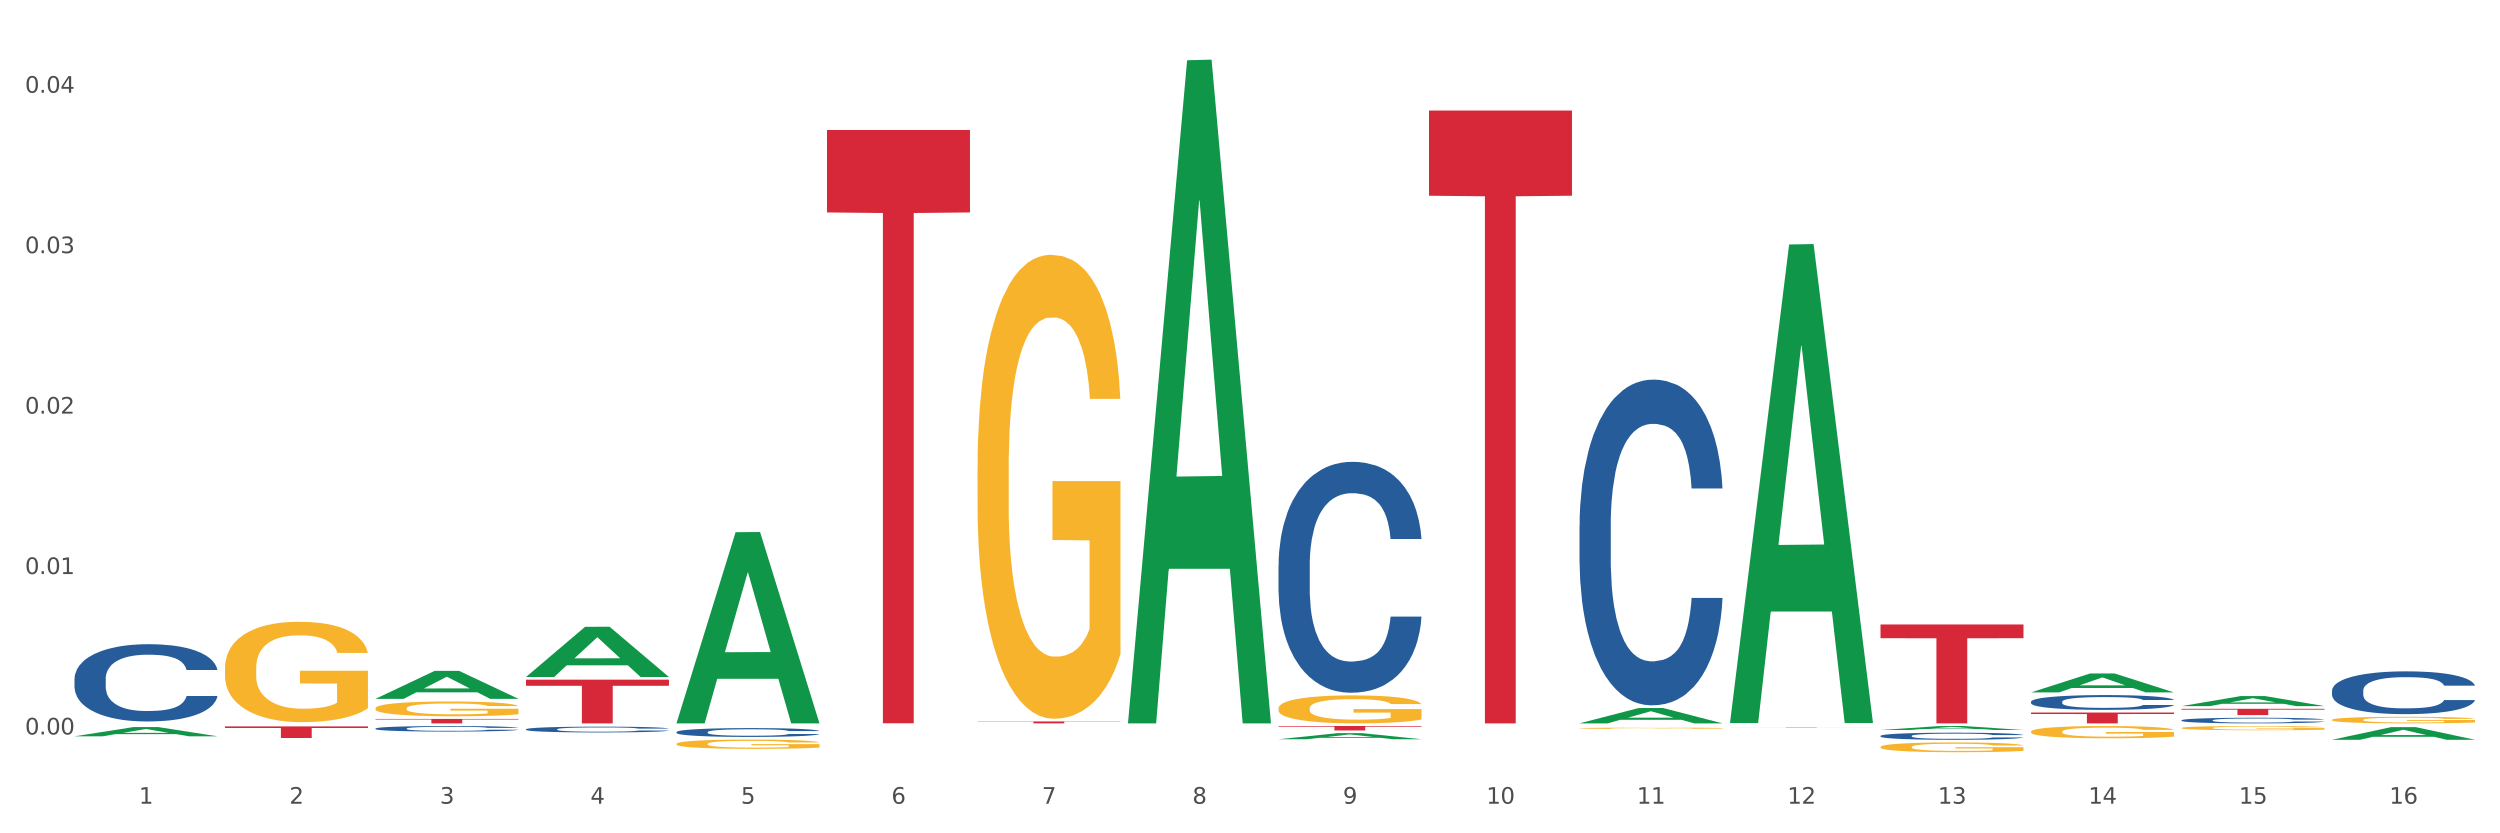
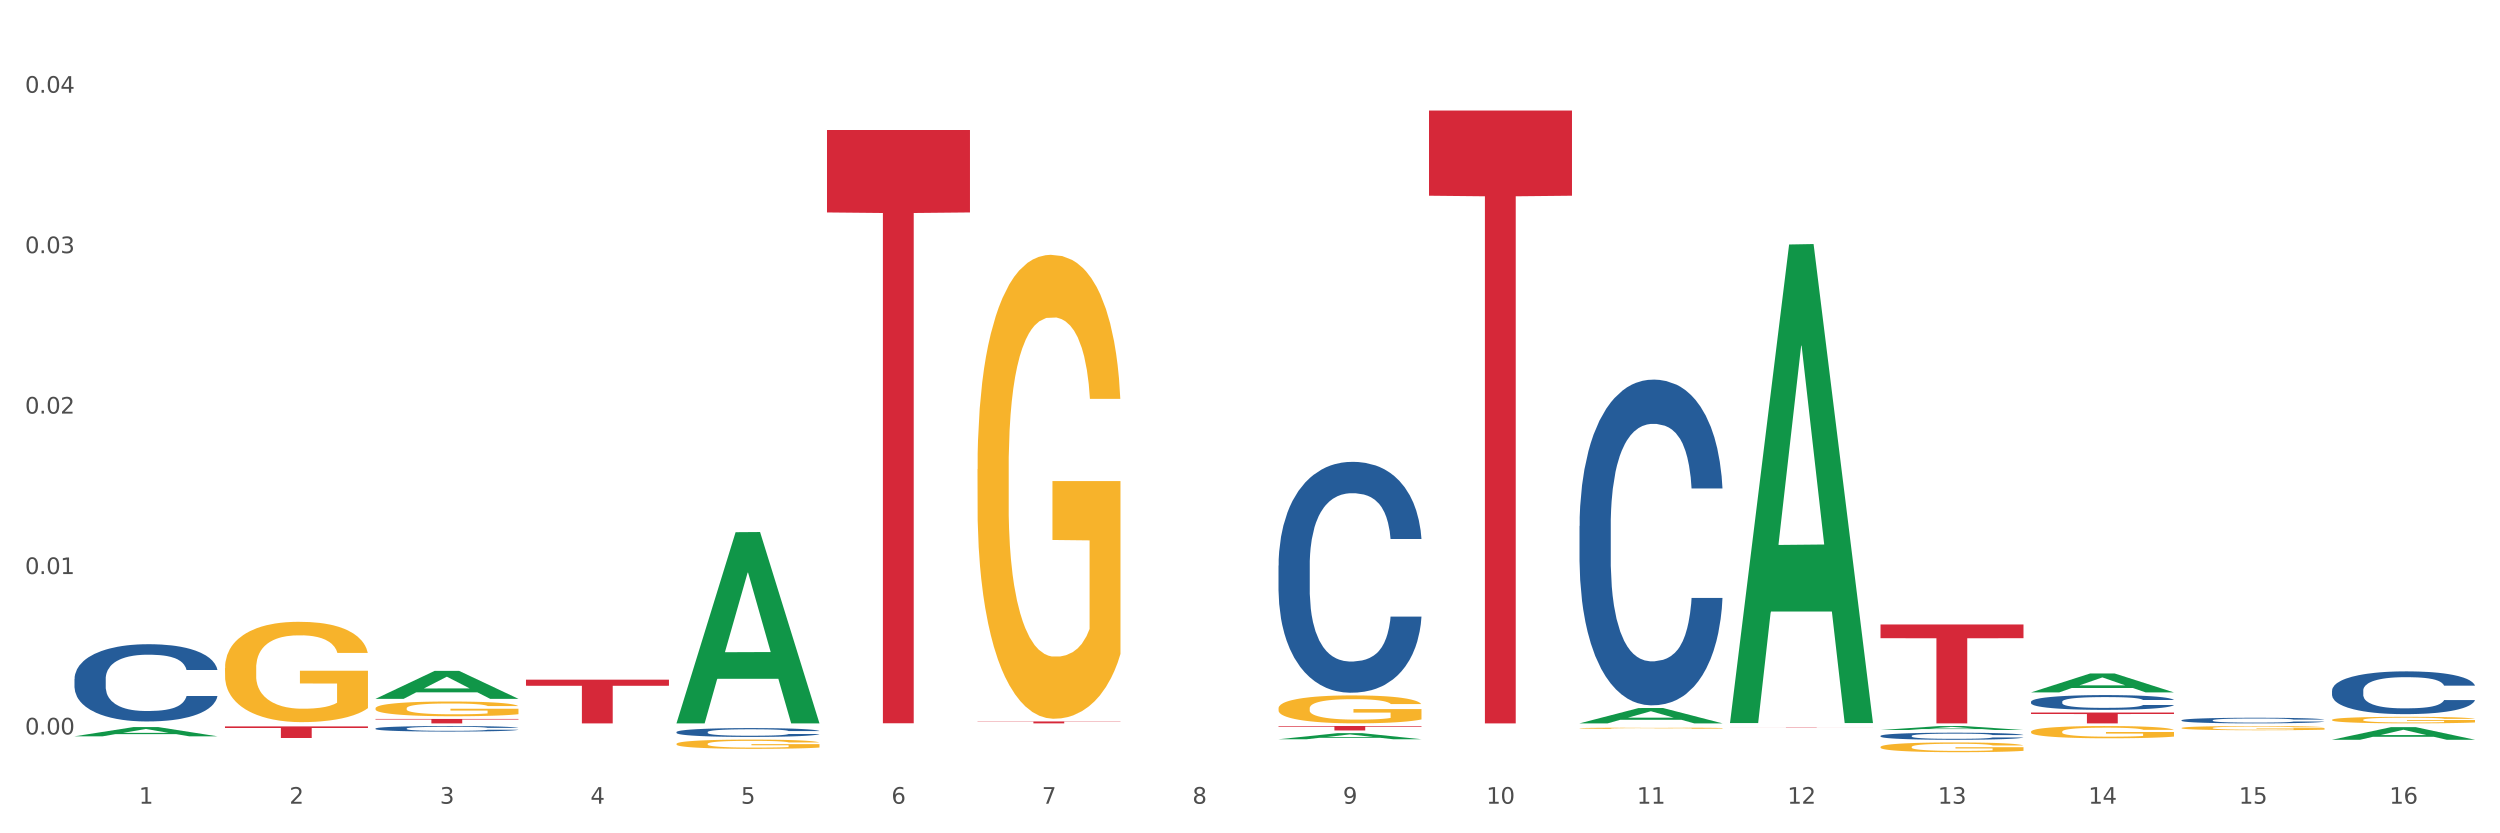
<svg xmlns="http://www.w3.org/2000/svg" xmlns:xlink="http://www.w3.org/1999/xlink" width="1080pt" height="360pt" viewBox="0 0 1080 360" version="1.1">
  <rect x="0" y="0" width="1080" height="360" fill="#333333" stroke="none" />
  <defs>
    <style type="text/css">*{stroke-linejoin: round; stroke-linecap: butt}</style>
  </defs>
  <g id="figure_1">
    <g id="patch_1">
      <path d="M 0 360  L 1080 360  L 1080 0  L 0 0  z " style="fill: #ffffff; stroke: #ffffff; stroke-linejoin: miter" />
    </g>
    <g id="axes_1">
      <g id="matplotlib.axis_1">
        <g id="xtick_1">
          <g id="text_1">
            <g style="fill: #4d4d4d" transform="translate(60.004 347.204) scale(0.096 -0.096)">
              <defs>
                <path id="DejaVuSans-31" d="M 794 531  L 1825 531  L 1825 4091  L 703 3866  L 703 4441  L 1819 4666  L 2450 4666  L 2450 531  L 3481 531  L 3481 0  L 794 0  L 794 531  z " transform="scale(0.016)" />
              </defs>
              <use xlink:href="#DejaVuSans-31" />
            </g>
          </g>
        </g>
        <g id="xtick_2">
          <g id="text_2">
            <g style="fill: #4d4d4d" transform="translate(125.021 347.204) scale(0.096 -0.096)">
              <defs>
                <path id="DejaVuSans-32" d="M 1228 531  L 3431 531  L 3431 0  L 469 0  L 469 531  Q 828 903 1448 1529  Q 2069 2156 2228 2338  Q 2531 2678 2651 2914  Q 2772 3150 2772 3378  Q 2772 3750 2511 3984  Q 2250 4219 1831 4219  Q 1534 4219 1204 4116  Q 875 4013 500 3803  L 500 4441  Q 881 4594 1212 4672  Q 1544 4750 1819 4750  Q 2544 4750 2975 4387  Q 3406 4025 3406 3419  Q 3406 3131 3298 2873  Q 3191 2616 2906 2266  Q 2828 2175 2409 1742  Q 1991 1309 1228 531  z " transform="scale(0.016)" />
              </defs>
              <use xlink:href="#DejaVuSans-32" />
            </g>
          </g>
        </g>
        <g id="xtick_3">
          <g id="text_3">
            <g style="fill: #4d4d4d" transform="translate(190.039 347.204) scale(0.096 -0.096)">
              <defs>
                <path id="DejaVuSans-33" d="M 2597 2516  Q 3050 2419 3304 2112  Q 3559 1806 3559 1356  Q 3559 666 3084 287  Q 2609 -91 1734 -91  Q 1441 -91 1130 -33  Q 819 25 488 141  L 488 750  Q 750 597 1062 519  Q 1375 441 1716 441  Q 2309 441 2620 675  Q 2931 909 2931 1356  Q 2931 1769 2642 2001  Q 2353 2234 1838 2234  L 1294 2234  L 1294 2753  L 1863 2753  Q 2328 2753 2575 2939  Q 2822 3125 2822 3475  Q 2822 3834 2567 4026  Q 2313 4219 1838 4219  Q 1578 4219 1281 4162  Q 984 4106 628 3988  L 628 4550  Q 988 4650 1302 4700  Q 1616 4750 1894 4750  Q 2613 4750 3031 4423  Q 3450 4097 3450 3541  Q 3450 3153 3228 2886  Q 3006 2619 2597 2516  z " transform="scale(0.016)" />
              </defs>
              <use xlink:href="#DejaVuSans-33" />
            </g>
          </g>
        </g>
        <g id="xtick_4">
          <g id="text_4">
            <g style="fill: #4d4d4d" transform="translate(255.056 347.204) scale(0.096 -0.096)">
              <defs>
                <path id="DejaVuSans-34" d="M 2419 4116  L 825 1625  L 2419 1625  L 2419 4116  z M 2253 4666  L 3047 4666  L 3047 1625  L 3713 1625  L 3713 1100  L 3047 1100  L 3047 0  L 2419 0  L 2419 1100  L 313 1100  L 313 1709  L 2253 4666  z " transform="scale(0.016)" />
              </defs>
              <use xlink:href="#DejaVuSans-34" />
            </g>
          </g>
        </g>
        <g id="xtick_5">
          <g id="text_5">
            <g style="fill: #4d4d4d" transform="translate(320.073 347.204) scale(0.096 -0.096)">
              <defs>
                <path id="DejaVuSans-35" d="M 691 4666  L 3169 4666  L 3169 4134  L 1269 4134  L 1269 2991  Q 1406 3038 1543 3061  Q 1681 3084 1819 3084  Q 2600 3084 3056 2656  Q 3513 2228 3513 1497  Q 3513 744 3044 326  Q 2575 -91 1722 -91  Q 1428 -91 1123 -41  Q 819 9 494 109  L 494 744  Q 775 591 1075 516  Q 1375 441 1709 441  Q 2250 441 2565 725  Q 2881 1009 2881 1497  Q 2881 1984 2565 2268  Q 2250 2553 1709 2553  Q 1456 2553 1204 2497  Q 953 2441 691 2322  L 691 4666  z " transform="scale(0.016)" />
              </defs>
              <use xlink:href="#DejaVuSans-35" />
            </g>
          </g>
        </g>
        <g id="xtick_6">
          <g id="text_6">
            <g style="fill: #4d4d4d" transform="translate(385.09 347.204) scale(0.096 -0.096)">
              <defs>
                <path id="DejaVuSans-36" d="M 2113 2584  Q 1688 2584 1439 2293  Q 1191 2003 1191 1497  Q 1191 994 1439 701  Q 1688 409 2113 409  Q 2538 409 2786 701  Q 3034 994 3034 1497  Q 3034 2003 2786 2293  Q 2538 2584 2113 2584  z M 3366 4563  L 3366 3988  Q 3128 4100 2886 4159  Q 2644 4219 2406 4219  Q 1781 4219 1451 3797  Q 1122 3375 1075 2522  Q 1259 2794 1537 2939  Q 1816 3084 2150 3084  Q 2853 3084 3261 2657  Q 3669 2231 3669 1497  Q 3669 778 3244 343  Q 2819 -91 2113 -91  Q 1303 -91 875 529  Q 447 1150 447 2328  Q 447 3434 972 4092  Q 1497 4750 2381 4750  Q 2619 4750 2861 4703  Q 3103 4656 3366 4563  z " transform="scale(0.016)" />
              </defs>
              <use xlink:href="#DejaVuSans-36" />
            </g>
          </g>
        </g>
        <g id="xtick_7">
          <g id="text_7">
            <g style="fill: #4d4d4d" transform="translate(450.108 347.204) scale(0.096 -0.096)">
              <defs>
                <path id="DejaVuSans-37" d="M 525 4666  L 3525 4666  L 3525 4397  L 1831 0  L 1172 0  L 2766 4134  L 525 4134  L 525 4666  z " transform="scale(0.016)" />
              </defs>
              <use xlink:href="#DejaVuSans-37" />
            </g>
          </g>
        </g>
        <g id="xtick_8">
          <g id="text_8">
            <g style="fill: #4d4d4d" transform="translate(515.125 347.204) scale(0.096 -0.096)">
              <defs>
                <path id="DejaVuSans-38" d="M 2034 2216  Q 1584 2216 1326 1975  Q 1069 1734 1069 1313  Q 1069 891 1326 650  Q 1584 409 2034 409  Q 2484 409 2743 651  Q 3003 894 3003 1313  Q 3003 1734 2745 1975  Q 2488 2216 2034 2216  z M 1403 2484  Q 997 2584 770 2862  Q 544 3141 544 3541  Q 544 4100 942 4425  Q 1341 4750 2034 4750  Q 2731 4750 3128 4425  Q 3525 4100 3525 3541  Q 3525 3141 3298 2862  Q 3072 2584 2669 2484  Q 3125 2378 3379 2068  Q 3634 1759 3634 1313  Q 3634 634 3220 271  Q 2806 -91 2034 -91  Q 1263 -91 848 271  Q 434 634 434 1313  Q 434 1759 690 2068  Q 947 2378 1403 2484  z M 1172 3481  Q 1172 3119 1398 2916  Q 1625 2713 2034 2713  Q 2441 2713 2670 2916  Q 2900 3119 2900 3481  Q 2900 3844 2670 4047  Q 2441 4250 2034 4250  Q 1625 4250 1398 4047  Q 1172 3844 1172 3481  z " transform="scale(0.016)" />
              </defs>
              <use xlink:href="#DejaVuSans-38" />
            </g>
          </g>
        </g>
        <g id="xtick_9">
          <g id="text_9">
            <g style="fill: #4d4d4d" transform="translate(580.142 347.204) scale(0.096 -0.096)">
              <defs>
                <path id="DejaVuSans-39" d="M 703 97  L 703 672  Q 941 559 1184 500  Q 1428 441 1663 441  Q 2288 441 2617 861  Q 2947 1281 2994 2138  Q 2813 1869 2534 1725  Q 2256 1581 1919 1581  Q 1219 1581 811 2004  Q 403 2428 403 3163  Q 403 3881 828 4315  Q 1253 4750 1959 4750  Q 2769 4750 3195 4129  Q 3622 3509 3622 2328  Q 3622 1225 3098 567  Q 2575 -91 1691 -91  Q 1453 -91 1209 -44  Q 966 3 703 97  z M 1959 2075  Q 2384 2075 2632 2365  Q 2881 2656 2881 3163  Q 2881 3666 2632 3958  Q 2384 4250 1959 4250  Q 1534 4250 1286 3958  Q 1038 3666 1038 3163  Q 1038 2656 1286 2365  Q 1534 2075 1959 2075  z " transform="scale(0.016)" />
              </defs>
              <use xlink:href="#DejaVuSans-39" />
            </g>
          </g>
        </g>
        <g id="xtick_10">
          <g id="text_10">
            <g style="fill: #4d4d4d" transform="translate(642.105 347.204) scale(0.096 -0.096)">
              <defs>
                <path id="DejaVuSans-30" d="M 2034 4250  Q 1547 4250 1301 3770  Q 1056 3291 1056 2328  Q 1056 1369 1301 889  Q 1547 409 2034 409  Q 2525 409 2770 889  Q 3016 1369 3016 2328  Q 3016 3291 2770 3770  Q 2525 4250 2034 4250  z M 2034 4750  Q 2819 4750 3233 4129  Q 3647 3509 3647 2328  Q 3647 1150 3233 529  Q 2819 -91 2034 -91  Q 1250 -91 836 529  Q 422 1150 422 2328  Q 422 3509 836 4129  Q 1250 4750 2034 4750  z " transform="scale(0.016)" />
              </defs>
              <use xlink:href="#DejaVuSans-31" />
              <use xlink:href="#DejaVuSans-30" transform="translate(63.623 0)" />
            </g>
          </g>
        </g>
        <g id="xtick_11">
          <g id="text_11">
            <g style="fill: #4d4d4d" transform="translate(707.123 347.204) scale(0.096 -0.096)">
              <use xlink:href="#DejaVuSans-31" />
              <use xlink:href="#DejaVuSans-31" transform="translate(63.623 0)" />
            </g>
          </g>
        </g>
        <g id="xtick_12">
          <g id="text_12">
            <g style="fill: #4d4d4d" transform="translate(772.14 347.204) scale(0.096 -0.096)">
              <use xlink:href="#DejaVuSans-31" />
              <use xlink:href="#DejaVuSans-32" transform="translate(63.623 0)" />
            </g>
          </g>
        </g>
        <g id="xtick_13">
          <g id="text_13">
            <g style="fill: #4d4d4d" transform="translate(837.157 347.204) scale(0.096 -0.096)">
              <use xlink:href="#DejaVuSans-31" />
              <use xlink:href="#DejaVuSans-33" transform="translate(63.623 0)" />
            </g>
          </g>
        </g>
        <g id="xtick_14">
          <g id="text_14">
            <g style="fill: #4d4d4d" transform="translate(902.174 347.204) scale(0.096 -0.096)">
              <use xlink:href="#DejaVuSans-31" />
              <use xlink:href="#DejaVuSans-34" transform="translate(63.623 0)" />
            </g>
          </g>
        </g>
        <g id="xtick_15">
          <g id="text_15">
            <g style="fill: #4d4d4d" transform="translate(967.192 347.204) scale(0.096 -0.096)">
              <use xlink:href="#DejaVuSans-31" />
              <use xlink:href="#DejaVuSans-35" transform="translate(63.623 0)" />
            </g>
          </g>
        </g>
        <g id="xtick_16">
          <g id="text_16">
            <g style="fill: #4d4d4d" transform="translate(1032.209 347.204) scale(0.096 -0.096)">
              <use xlink:href="#DejaVuSans-31" />
              <use xlink:href="#DejaVuSans-36" transform="translate(63.623 0)" />
            </g>
          </g>
        </g>
        <g id="xtick_17" />
        <g id="xtick_18" />
        <g id="xtick_19" />
        <g id="xtick_20" />
        <g id="xtick_21" />
        <g id="xtick_22" />
        <g id="xtick_23" />
        <g id="xtick_24" />
        <g id="xtick_25" />
        <g id="xtick_26" />
        <g id="xtick_27" />
        <g id="xtick_28" />
        <g id="xtick_29" />
        <g id="xtick_30" />
        <g id="xtick_31" />
      </g>
      <g id="matplotlib.axis_2">
        <g id="ytick_1">
          <g id="text_17">
            <g style="fill: #4d4d4d" transform="translate(10.8 317.293) scale(0.096 -0.096)">
              <defs>
                <path id="DejaVuSans-2e" d="M 684 794  L 1344 794  L 1344 0  L 684 0  L 684 794  z " transform="scale(0.016)" />
              </defs>
              <use xlink:href="#DejaVuSans-30" />
              <use xlink:href="#DejaVuSans-2e" transform="translate(63.623 0)" />
              <use xlink:href="#DejaVuSans-30" transform="translate(95.41 0)" />
              <use xlink:href="#DejaVuSans-30" transform="translate(159.033 0)" />
            </g>
          </g>
        </g>
        <g id="ytick_2">
          <g id="text_18">
            <g style="fill: #4d4d4d" transform="translate(10.8 247.985) scale(0.096 -0.096)">
              <use xlink:href="#DejaVuSans-30" />
              <use xlink:href="#DejaVuSans-2e" transform="translate(63.623 0)" />
              <use xlink:href="#DejaVuSans-30" transform="translate(95.41 0)" />
              <use xlink:href="#DejaVuSans-31" transform="translate(159.033 0)" />
            </g>
          </g>
        </g>
        <g id="ytick_3">
          <g id="text_19">
            <g style="fill: #4d4d4d" transform="translate(10.8 178.677) scale(0.096 -0.096)">
              <use xlink:href="#DejaVuSans-30" />
              <use xlink:href="#DejaVuSans-2e" transform="translate(63.623 0)" />
              <use xlink:href="#DejaVuSans-30" transform="translate(95.41 0)" />
              <use xlink:href="#DejaVuSans-32" transform="translate(159.033 0)" />
            </g>
          </g>
        </g>
        <g id="ytick_4">
          <g id="text_20">
            <g style="fill: #4d4d4d" transform="translate(10.8 109.369) scale(0.096 -0.096)">
              <use xlink:href="#DejaVuSans-30" />
              <use xlink:href="#DejaVuSans-2e" transform="translate(63.623 0)" />
              <use xlink:href="#DejaVuSans-30" transform="translate(95.41 0)" />
              <use xlink:href="#DejaVuSans-33" transform="translate(159.033 0)" />
            </g>
          </g>
        </g>
        <g id="ytick_5">
          <g id="text_21">
            <g style="fill: #4d4d4d" transform="translate(10.8 40.061) scale(0.096 -0.096)">
              <use xlink:href="#DejaVuSans-30" />
              <use xlink:href="#DejaVuSans-2e" transform="translate(63.623 0)" />
              <use xlink:href="#DejaVuSans-30" transform="translate(95.41 0)" />
              <use xlink:href="#DejaVuSans-34" transform="translate(159.033 0)" />
            </g>
          </g>
        </g>
        <g id="ytick_6" />
        <g id="ytick_7" />
        <g id="ytick_8" />
        <g id="ytick_9" />
      </g>
      <g id="PolyCollection_1">
        <path d="M 32.175 318.08  L 32.239 318.077  L 57.709 314.089  L 68.28 314.085  L 93.941 318.088  L 81.715 318.088  L 76.176 317.156  L 49.877 317.156  L 49.686 317.171  L 44.337 318.088  L 32.175 318.088  L 32.175 318.08  L 53.188 316.6  L 72.864 316.596  L 63.122 314.938  L 62.995 314.931  L 62.867 314.942  L 53.125 316.596  L 53.188 316.6  L 32.175 318.08  z " clip-path="url(#p6e6f97662a)" style="fill: #109648" />
        <path d="M 162.209 301.878  L 162.273 301.866  L 187.744 289.825  L 198.314 289.813  L 223.976 301.9  L 211.75 301.9  L 206.21 299.086  L 179.912 299.086  L 179.721 299.131  L 174.372 301.9  L 162.209 301.9  L 162.209 301.878  L 183.223 297.406  L 202.899 297.395  L 193.156 292.39  L 193.029 292.367  L 192.902 292.401  L 183.159 297.395  L 183.223 297.406  L 162.209 301.878  z " clip-path="url(#p6e6f97662a)" style="fill: #109648" />
        <path d="M 292.244 312.339  L 292.308 312.262  L 317.778 229.907  L 328.349 229.829  L 354.01 312.495  L 341.784 312.495  L 336.245 293.245  L 309.946 293.245  L 309.755 293.555  L 304.406 312.495  L 292.244 312.495  L 292.244 312.339  L 313.257 281.757  L 332.933 281.68  L 323.191 247.449  L 323.063 247.294  L 322.936 247.527  L 313.194 281.68  L 313.257 281.757  L 292.244 312.339  z " clip-path="url(#p6e6f97662a)" style="fill: #109648" />
-         <path d="M 227.227 292.435  L 227.29 292.415  L 252.761 270.773  L 263.331 270.753  L 288.993 292.476  L 276.767 292.476  L 271.227 287.418  L 244.929 287.418  L 244.738 287.499  L 239.389 292.476  L 227.227 292.476  L 227.227 292.435  L 248.24 284.399  L 267.916 284.378  L 258.174 275.383  L 258.046 275.342  L 257.919 275.403  L 248.176 284.378  L 248.24 284.399  L 227.227 292.435  z " clip-path="url(#p6e6f97662a)" style="fill: #109648" />
-         <path d="M 487.296 311.956  L 487.359 311.687  L 512.83 26.029  L 523.4 25.759  L 549.062 312.495  L 536.836 312.495  L 531.296 245.724  L 504.998 245.724  L 504.807 246.801  L 499.458 312.495  L 487.296 312.495  L 487.296 311.956  L 508.309 205.878  L 527.985 205.608  L 518.243 86.876  L 518.115 86.337  L 517.988 87.145  L 508.245 205.608  L 508.309 205.878  L 487.296 311.956  z " clip-path="url(#p6e6f97662a)" style="fill: #109648" />
        <path d="M 552.313 319.353  L 552.377 319.35  L 577.847 316.716  L 588.418 316.713  L 614.079 319.358  L 601.853 319.358  L 596.314 318.742  L 570.015 318.742  L 569.824 318.752  L 564.475 319.358  L 552.313 319.358  L 552.313 319.353  L 573.326 318.374  L 593.002 318.372  L 583.26 317.277  L 583.132 317.272  L 583.005 317.279  L 573.263 318.372  L 573.326 318.374  L 552.313 319.353  z " clip-path="url(#p6e6f97662a)" style="fill: #109648" />
        <path d="M 747.365 311.976  L 747.428 311.781  L 772.899 105.618  L 783.469 105.424  L 809.131 312.364  L 796.905 312.364  L 791.365 264.175  L 765.067 264.175  L 764.876 264.953  L 759.527 312.364  L 747.365 312.364  L 747.365 311.976  L 768.378 235.418  L 788.054 235.223  L 778.312 149.532  L 778.184 149.144  L 778.057 149.727  L 768.314 235.223  L 768.378 235.418  L 747.365 311.976  z " clip-path="url(#p6e6f97662a)" style="fill: #109648" />
        <path d="M 682.347 312.482  L 682.411 312.476  L 707.882 305.872  L 718.452 305.865  L 744.114 312.495  L 731.888 312.495  L 726.348 310.951  L 700.05 310.951  L 699.859 310.976  L 694.51 312.495  L 682.347 312.495  L 682.347 312.482  L 703.361 310.03  L 723.037 310.023  L 713.294 307.278  L 713.167 307.266  L 713.04 307.285  L 703.297 310.023  L 703.361 310.03  L 682.347 312.482  z " clip-path="url(#p6e6f97662a)" style="fill: #109648" />
        <path d="M 877.399 307.808  L 939.166 307.808  L 939.166 308.459  L 914.869 308.464  L 914.869 312.495  L 901.549 312.495  L 901.549 308.464  L 877.399 308.459  L 877.399 307.813  L 877.399 307.808  z " clip-path="url(#p6e6f97662a)" style="fill: #d62839" />
        <path d="M 812.382 269.76  L 874.148 269.76  L 874.148 275.699  L 849.852 275.739  L 849.852 312.495  L 836.532 312.495  L 836.532 275.739  L 812.382 275.699  L 812.382 269.8  L 812.382 269.76  z " clip-path="url(#p6e6f97662a)" style="fill: #d62839" />
        <path d="M 747.365 314.161  L 809.131 314.161  L 809.131 314.18  L 784.834 314.18  L 784.834 314.294  L 771.515 314.294  L 771.515 314.18  L 747.365 314.18  L 747.365 314.161  L 747.365 314.161  z " clip-path="url(#p6e6f97662a)" style="fill: #d62839" />
        <path d="M 617.33 47.762  L 679.097 47.762  L 679.097 84.551  L 654.8 84.799  L 654.8 312.494  L 641.481 312.494  L 641.481 84.799  L 617.33 84.551  L 617.33 48.01  L 617.33 47.762  z " clip-path="url(#p6e6f97662a)" style="fill: #d62839" />
        <path d="M 162.209 310.579  L 223.976 310.579  L 223.976 310.845  L 199.679 310.847  L 199.679 312.495  L 186.36 312.495  L 186.36 310.847  L 162.209 310.845  L 162.209 310.58  L 162.209 310.579  z " clip-path="url(#p6e6f97662a)" style="fill: #d62839" />
        <path d="M 227.227 293.628  L 288.993 293.628  L 288.993 296.25  L 264.696 296.267  L 264.696 312.495  L 251.377 312.495  L 251.377 296.267  L 227.227 296.25  L 227.227 293.645  L 227.227 293.628  z " clip-path="url(#p6e6f97662a)" style="fill: #d62839" />
        <path d="M 97.192 313.792  L 158.959 313.792  L 158.959 314.49  L 134.662 314.495  L 134.662 318.813  L 121.343 318.813  L 121.343 314.495  L 97.192 314.49  L 97.192 313.797  L 97.192 313.792  z " clip-path="url(#p6e6f97662a)" style="fill: #d62839" />
-         <path d="M 942.416 306.198  L 1004.183 306.198  L 1004.183 306.575  L 979.886 306.578  L 979.886 308.915  L 966.567 308.915  L 966.567 306.578  L 942.416 306.575  L 942.416 306.2  L 942.416 306.198  z " clip-path="url(#p6e6f97662a)" style="fill: #d62839" />
        <path d="M 552.313 313.646  L 614.079 313.646  L 614.079 313.912  L 589.783 313.914  L 589.783 315.562  L 576.463 315.562  L 576.463 313.914  L 552.313 313.912  L 552.313 313.648  L 552.313 313.646  z " clip-path="url(#p6e6f97662a)" style="fill: #d62839" />
        <path d="M 357.261 56.163  L 419.028 56.163  L 419.028 91.777  L 394.731 92.018  L 394.731 312.441  L 381.412 312.441  L 381.412 92.018  L 357.261 91.777  L 357.261 56.404  L 357.261 56.163  z " clip-path="url(#p6e6f97662a)" style="fill: #d62839" />
        <path d="M 422.278 311.662  L 484.045 311.662  L 484.045 311.777  L 459.748 311.778  L 459.748 312.495  L 446.429 312.495  L 446.429 311.778  L 422.278 311.777  L 422.278 311.662  L 422.278 311.662  z " clip-path="url(#p6e6f97662a)" style="fill: #d62839" />
        <path d="M 1007.434 298.33  L 1007.507 298.314  L 1007.507 297.841  L 1007.726 297.2  L 1008.529 296.018  L 1009.551 295.123  L 1011.303 294.077  L 1012.252 293.638  L 1013.493 293.148  L 1016.049 292.355  L 1018.969 291.68  L 1021.013 291.309  L 1022.547 291.072  L 1025.978 290.65  L 1027.949 290.465  L 1029.994 290.313  L 1031.746 290.211  L 1034.666 290.093  L 1037.003 290.043  L 1039.704 290.026  L 1041.967 290.043  L 1044.961 290.11  L 1049.341 290.313  L 1051.021 290.431  L 1053.284 290.633  L 1055.62 290.903  L 1057.518 291.174  L 1059.709 291.562  L 1061.972 292.068  L 1064.162 292.71  L 1065.696 293.3  L 1066.937 293.925  L 1068.032 294.684  L 1068.835 295.512  L 1069.2 296.204  L 1055.839 296.204  L 1055.474 295.579  L 1054.744 294.904  L 1054.014 294.448  L 1053.211 294.077  L 1051.97 293.655  L 1050.875 293.385  L 1049.049 293.064  L 1047.37 292.861  L 1045.983 292.743  L 1044.304 292.642  L 1040.726 292.541  L 1038.171 292.541  L 1036.565 292.575  L 1034.593 292.659  L 1032.914 292.777  L 1030.943 292.98  L 1029.41 293.199  L 1027.876 293.486  L 1027 293.689  L 1025.686 294.06  L 1024.81 294.364  L 1023.642 294.887  L 1022.985 295.258  L 1021.817 296.221  L 1021.306 296.929  L 1021.086 297.419  L 1020.94 297.959  L 1020.94 300.592  L 1021.379 301.774  L 1021.744 302.28  L 1022.328 302.854  L 1023.423 303.597  L 1025.029 304.323  L 1026.708 304.846  L 1028.095 305.167  L 1029.41 305.403  L 1030.724 305.589  L 1032.33 305.757  L 1033.644 305.859  L 1035.615 305.96  L 1037.952 306.011  L 1039.777 306.011  L 1043.501 305.926  L 1045.18 305.842  L 1046.786 305.724  L 1048.538 305.538  L 1049.925 305.335  L 1050.728 305.184  L 1052.043 304.863  L 1053.065 304.525  L 1053.941 304.137  L 1054.525 303.799  L 1055.182 303.293  L 1055.693 302.719  L 1055.839 302.415  L 1069.2 302.415  L 1068.908 303.023  L 1068.397 303.614  L 1067.375 304.407  L 1066.572 304.863  L 1065.33 305.42  L 1064.016 305.893  L 1062.191 306.416  L 1060.512 306.804  L 1058.76 307.142  L 1056.861 307.445  L 1053.43 307.867  L 1052.189 307.986  L 1049.56 308.188  L 1047.516 308.306  L 1044.523 308.424  L 1041.456 308.492  L 1038.244 308.509  L 1035.396 308.475  L 1032.257 308.374  L 1030.286 308.273  L 1028.095 308.121  L 1025.54 307.884  L 1023.131 307.597  L 1020.867 307.26  L 1018.75 306.872  L 1016.779 306.433  L 1014.224 305.707  L 1012.325 304.998  L 1010.938 304.34  L 1009.989 303.783  L 1009.04 303.074  L 1008.529 302.584  L 1007.726 301.403  L 1007.434 300.305  L 1007.434 298.33  z " clip-path="url(#p6e6f97662a)" style="fill: #255c99" />
        <path d="M 942.416 314.486  L 942.489 314.484  L 942.489 314.425  L 942.635 314.373  L 943.364 314.249  L 944.458 314.146  L 945.26 314.091  L 946.063 314.046  L 947.011 314.001  L 948.177 313.955  L 950.292 313.887  L 951.605 313.852  L 953.209 313.815  L 956.126 313.762  L 958.241 313.732  L 960.429 313.708  L 964.002 313.678  L 966.335 313.664  L 968.815 313.654  L 971.805 313.648  L 974.065 313.646  L 979.024 313.651  L 983.254 313.666  L 985.296 313.678  L 987.921 313.698  L 989.306 313.711  L 991.567 313.737  L 993.901 313.772  L 995.505 313.802  L 997.911 313.859  L 999.734 313.915  L 1001.412 313.985  L 1002.287 314.033  L 1002.943 314.078  L 1003.526 314.129  L 1004.11 314.21  L 990.984 314.21  L 990.473 314.152  L 989.671 314.098  L 988.504 314.045  L 987.483 314.011  L 985.733 313.97  L 984.129 313.943  L 982.451 313.923  L 980.41 313.907  L 978.805 313.898  L 976.545 313.892  L 972.096 313.893  L 969.106 313.907  L 967.065 313.923  L 965.752 313.938  L 964.585 313.955  L 963.273 313.978  L 961.741 314.013  L 960.647 314.045  L 959.553 314.084  L 958.678 314.124  L 957.876 314.171  L 957.22 314.22  L 956.709 314.272  L 956.272 314.335  L 955.907 314.44  L 955.907 314.667  L 956.053 314.718  L 956.418 314.786  L 956.855 314.838  L 957.585 314.899  L 958.241 314.941  L 959.481 315.001  L 960.866 315.05  L 961.96 315.082  L 963.054 315.108  L 964.95 315.145  L 967.065 315.175  L 968.888 315.193  L 971.367 315.21  L 973.044 315.216  L 974.503 315.22  L 978.076 315.22  L 980.628 315.215  L 983.472 315.203  L 985.66 315.188  L 987.483 315.17  L 989.525 315.14  L 990.838 315.112  L 990.838 314.765  L 974.795 314.763  L 974.795 314.532  L 1004.183 314.532  L 1004.183 315.21  L 1002.943 315.245  L 1001.558 315.276  L 1000.099 315.304  L 997.911 315.339  L 995.286 315.372  L 992.953 315.396  L 990.473 315.415  L 987.556 315.434  L 983.764 315.45  L 981.431 315.457  L 978.514 315.462  L 975.086 315.464  L 972.096 315.46  L 969.179 315.452  L 966.117 315.437  L 963.127 315.415  L 960.866 315.394  L 958.605 315.367  L 956.199 315.332  L 954.303 315.299  L 952.844 315.269  L 951.24 315.231  L 949.49 315.181  L 948.177 315.137  L 947.011 315.09  L 945.771 315.03  L 944.896 314.979  L 944.021 314.914  L 943.51 314.866  L 942.927 314.791  L 942.489 314.687  L 942.416 314.486  z " clip-path="url(#p6e6f97662a)" style="fill: #f7b32b" />
        <path d="M 1007.434 310.97  L 1007.507 310.968  L 1007.507 310.874  L 1007.652 310.794  L 1008.382 310.6  L 1009.475 310.439  L 1010.278 310.354  L 1011.08 310.284  L 1012.028 310.214  L 1013.195 310.142  L 1015.309 310.036  L 1016.622 309.981  L 1018.226 309.924  L 1021.143 309.842  L 1023.258 309.795  L 1025.446 309.756  L 1029.019 309.71  L 1031.353 309.689  L 1033.832 309.673  L 1036.822 309.663  L 1039.083 309.66  L 1044.041 309.668  L 1048.271 309.691  L 1050.313 309.71  L 1052.938 309.741  L 1054.324 309.761  L 1056.584 309.803  L 1058.918 309.857  L 1060.522 309.904  L 1062.929 309.992  L 1064.752 310.08  L 1066.429 310.188  L 1067.304 310.263  L 1067.96 310.333  L 1068.544 310.414  L 1069.127 310.54  L 1056.001 310.54  L 1055.49 310.45  L 1054.688 310.364  L 1053.521 310.282  L 1052.5 310.23  L 1050.75 310.165  L 1049.146 310.124  L 1047.469 310.093  L 1045.427 310.067  L 1043.823 310.054  L 1041.562 310.043  L 1037.114 310.046  L 1034.124 310.067  L 1032.082 310.093  L 1030.769 310.116  L 1029.602 310.142  L 1028.29 310.178  L 1026.758 310.232  L 1025.665 310.282  L 1024.571 310.344  L 1023.696 310.406  L 1022.893 310.478  L 1022.237 310.556  L 1021.727 310.636  L 1021.289 310.735  L 1020.925 310.898  L 1020.925 311.252  L 1021.07 311.332  L 1021.435 311.439  L 1021.873 311.519  L 1022.602 311.615  L 1023.258 311.679  L 1024.498 311.772  L 1025.883 311.85  L 1026.977 311.899  L 1028.071 311.941  L 1029.967 311.998  L 1032.082 312.044  L 1033.905 312.073  L 1036.384 312.099  L 1038.062 312.109  L 1039.52 312.114  L 1043.093 312.114  L 1045.646 312.106  L 1048.49 312.088  L 1050.677 312.065  L 1052.5 312.037  L 1054.542 311.99  L 1055.855 311.946  L 1055.855 311.405  L 1039.812 311.402  L 1039.812 311.043  L 1069.2 311.043  L 1069.2 312.099  L 1067.96 312.153  L 1066.575 312.202  L 1065.116 312.246  L 1062.929 312.301  L 1060.303 312.352  L 1057.97 312.389  L 1055.49 312.42  L 1052.573 312.448  L 1048.781 312.474  L 1046.448 312.484  L 1043.531 312.492  L 1040.103 312.495  L 1037.114 312.489  L 1034.197 312.477  L 1031.134 312.453  L 1028.144 312.42  L 1025.883 312.386  L 1023.623 312.345  L 1021.216 312.29  L 1019.32 312.238  L 1017.862 312.192  L 1016.257 312.132  L 1014.507 312.055  L 1013.195 311.985  L 1012.028 311.912  L 1010.788 311.819  L 1009.913 311.739  L 1009.038 311.638  L 1008.527 311.563  L 1007.944 311.446  L 1007.507 311.283  L 1007.434 310.97  z " clip-path="url(#p6e6f97662a)" style="fill: #f7b32b" />
        <path d="M 162.209 305.998  L 162.282 305.992  L 162.282 305.782  L 162.428 305.602  L 163.157 305.165  L 164.251 304.804  L 165.054 304.612  L 165.856 304.455  L 166.804 304.298  L 167.97 304.135  L 170.085 303.896  L 171.398 303.774  L 173.002 303.646  L 175.919 303.459  L 178.034 303.355  L 180.222 303.267  L 183.795 303.162  L 186.128 303.116  L 188.608 303.081  L 191.598 303.058  L 193.858 303.052  L 198.817 303.069  L 203.047 303.122  L 205.089 303.162  L 207.714 303.232  L 209.099 303.279  L 211.36 303.372  L 213.694 303.494  L 215.298 303.599  L 217.704 303.797  L 219.528 303.995  L 221.205 304.24  L 222.08 304.408  L 222.736 304.566  L 223.32 304.746  L 223.903 305.031  L 210.777 305.031  L 210.266 304.828  L 209.464 304.635  L 208.297 304.449  L 207.276 304.333  L 205.526 304.187  L 203.922 304.094  L 202.245 304.024  L 200.203 303.966  L 198.598 303.937  L 196.338 303.913  L 191.889 303.919  L 188.9 303.966  L 186.858 304.024  L 185.545 304.076  L 184.378 304.135  L 183.066 304.216  L 181.534 304.338  L 180.44 304.449  L 179.347 304.589  L 178.471 304.729  L 177.669 304.892  L 177.013 305.066  L 176.503 305.247  L 176.065 305.468  L 175.7 305.835  L 175.7 306.632  L 175.846 306.813  L 176.211 307.052  L 176.648 307.232  L 177.378 307.448  L 178.034 307.593  L 179.274 307.803  L 180.659 307.977  L 181.753 308.088  L 182.847 308.181  L 184.743 308.309  L 186.858 308.414  L 188.681 308.478  L 191.16 308.536  L 192.837 308.56  L 194.296 308.571  L 197.869 308.571  L 200.422 308.554  L 203.266 308.513  L 205.453 308.461  L 207.276 308.397  L 209.318 308.292  L 210.631 308.193  L 210.631 306.976  L 194.588 306.97  L 194.588 306.161  L 223.976 306.161  L 223.976 308.536  L 222.736 308.659  L 221.351 308.769  L 219.892 308.868  L 217.704 308.99  L 215.079 309.107  L 212.746 309.188  L 210.266 309.258  L 207.349 309.322  L 203.557 309.381  L 201.224 309.404  L 198.307 309.421  L 194.879 309.427  L 191.889 309.415  L 188.972 309.386  L 185.91 309.334  L 182.92 309.258  L 180.659 309.183  L 178.399 309.089  L 175.992 308.967  L 174.096 308.851  L 172.638 308.746  L 171.033 308.612  L 169.283 308.437  L 167.97 308.28  L 166.804 308.117  L 165.564 307.908  L 164.689 307.727  L 163.814 307.5  L 163.303 307.331  L 162.72 307.069  L 162.282 306.702  L 162.209 305.998  z " clip-path="url(#p6e6f97662a)" style="fill: #f7b32b" />
        <path d="M 97.192 288.647  L 97.265 288.608  L 97.265 287.183  L 97.411 285.955  L 98.14 282.986  L 99.234 280.532  L 100.036 279.225  L 100.838 278.157  L 101.786 277.088  L 102.953 275.979  L 105.068 274.356  L 106.381 273.525  L 107.985 272.654  L 110.902 271.387  L 113.017 270.675  L 115.204 270.081  L 118.778 269.368  L 121.111 269.051  L 123.591 268.814  L 126.58 268.656  L 128.841 268.616  L 133.8 268.735  L 138.03 269.091  L 140.071 269.368  L 142.697 269.843  L 144.082 270.16  L 146.343 270.793  L 148.676 271.625  L 150.281 272.337  L 152.687 273.683  L 154.51 275.029  L 156.188 276.692  L 157.063 277.84  L 157.719 278.909  L 158.302 280.136  L 158.886 282.076  L 145.759 282.076  L 145.249 280.69  L 144.447 279.384  L 143.28 278.117  L 142.259 277.325  L 140.509 276.336  L 138.905 275.702  L 137.227 275.227  L 135.185 274.831  L 133.581 274.633  L 131.321 274.475  L 126.872 274.515  L 123.882 274.831  L 121.84 275.227  L 120.528 275.583  L 119.361 275.979  L 118.048 276.533  L 116.517 277.365  L 115.423 278.117  L 114.329 279.067  L 113.454 280.017  L 112.652 281.126  L 111.996 282.313  L 111.485 283.54  L 111.048 285.045  L 110.683 287.539  L 110.683 292.962  L 110.829 294.19  L 111.194 295.813  L 111.631 297.04  L 112.36 298.505  L 113.017 299.494  L 114.256 300.919  L 115.642 302.107  L 116.736 302.859  L 117.83 303.493  L 119.726 304.364  L 121.84 305.076  L 123.664 305.512  L 126.143 305.907  L 127.82 306.066  L 129.279 306.145  L 132.852 306.145  L 135.404 306.026  L 138.248 305.749  L 140.436 305.393  L 142.259 304.957  L 144.301 304.245  L 145.614 303.572  L 145.614 295.298  L 129.57 295.258  L 129.57 289.756  L 158.959 289.756  L 158.959 305.907  L 157.719 306.739  L 156.333 307.491  L 154.875 308.164  L 152.687 308.995  L 150.062 309.787  L 147.728 310.341  L 145.249 310.816  L 142.332 311.252  L 138.54 311.648  L 136.206 311.806  L 133.289 311.925  L 129.862 311.964  L 126.872 311.885  L 123.955 311.687  L 120.892 311.331  L 117.903 310.816  L 115.642 310.302  L 113.381 309.668  L 110.975 308.837  L 109.079 308.045  L 107.62 307.333  L 106.016 306.422  L 104.266 305.235  L 102.953 304.166  L 101.786 303.057  L 100.547 301.632  L 99.672 300.405  L 98.797 298.861  L 98.286 297.713  L 97.703 295.931  L 97.265 293.437  L 97.192 288.647  z " clip-path="url(#p6e6f97662a)" style="fill: #f7b32b" />
        <path d="M 812.382 315.366  L 812.446 315.364  L 837.916 313.648  L 848.487 313.646  L 874.148 315.369  L 861.922 315.369  L 856.382 314.968  L 830.084 314.968  L 829.893 314.974  L 824.544 315.369  L 812.382 315.369  L 812.382 315.366  L 833.395 314.728  L 853.071 314.727  L 843.329 314.013  L 843.201 314.01  L 843.074 314.015  L 833.332 314.727  L 833.395 314.728  L 812.382 315.366  z " clip-path="url(#p6e6f97662a)" style="fill: #109648" />
        <path d="M 1007.434 319.57  L 1007.497 319.565  L 1032.968 314.113  L 1043.538 314.108  L 1069.2 319.58  L 1056.974 319.58  L 1051.434 318.306  L 1025.136 318.306  L 1024.945 318.327  L 1019.596 319.58  L 1007.434 319.58  L 1007.434 319.57  L 1028.447 317.546  L 1048.123 317.541  L 1038.38 315.274  L 1038.253 315.264  L 1038.126 315.28  L 1028.383 317.541  L 1028.447 317.546  L 1007.434 319.57  z " clip-path="url(#p6e6f97662a)" style="fill: #109648" />
        <path d="M 812.382 322.683  L 812.455 322.679  L 812.455 322.54  L 812.601 322.421  L 813.33 322.132  L 814.424 321.894  L 815.226 321.767  L 816.028 321.663  L 816.976 321.559  L 818.143 321.451  L 820.258 321.293  L 821.57 321.212  L 823.175 321.128  L 826.092 321.005  L 828.206 320.935  L 830.394 320.877  L 833.967 320.808  L 836.301 320.777  L 838.78 320.754  L 841.77 320.739  L 844.031 320.735  L 848.99 320.747  L 853.219 320.781  L 855.261 320.808  L 857.886 320.854  L 859.272 320.885  L 861.532 320.947  L 863.866 321.028  L 865.47 321.097  L 867.877 321.228  L 869.7 321.359  L 871.377 321.52  L 872.252 321.632  L 872.909 321.736  L 873.492 321.855  L 874.075 322.044  L 860.949 322.044  L 860.439 321.909  L 859.636 321.782  L 858.47 321.659  L 857.449 321.582  L 855.699 321.486  L 854.094 321.424  L 852.417 321.378  L 850.375 321.339  L 848.771 321.32  L 846.51 321.305  L 842.062 321.309  L 839.072 321.339  L 837.03 321.378  L 835.717 321.412  L 834.551 321.451  L 833.238 321.505  L 831.707 321.586  L 830.613 321.659  L 829.519 321.751  L 828.644 321.844  L 827.842 321.951  L 827.185 322.067  L 826.675 322.186  L 826.237 322.332  L 825.873 322.575  L 825.873 323.102  L 826.019 323.221  L 826.383 323.379  L 826.821 323.499  L 827.55 323.641  L 828.206 323.737  L 829.446 323.876  L 830.832 323.991  L 831.925 324.064  L 833.019 324.126  L 834.915 324.211  L 837.03 324.28  L 838.853 324.322  L 841.333 324.361  L 843.01 324.376  L 844.468 324.384  L 848.042 324.384  L 850.594 324.372  L 853.438 324.345  L 855.626 324.311  L 857.449 324.268  L 859.491 324.199  L 860.803 324.134  L 860.803 323.329  L 844.76 323.325  L 844.76 322.79  L 874.148 322.79  L 874.148 324.361  L 872.909 324.441  L 871.523 324.515  L 870.065 324.58  L 867.877 324.661  L 865.252 324.738  L 862.918 324.792  L 860.439 324.838  L 857.522 324.88  L 853.73 324.919  L 851.396 324.934  L 848.479 324.946  L 845.052 324.95  L 842.062 324.942  L 839.145 324.923  L 836.082 324.888  L 833.092 324.838  L 830.832 324.788  L 828.571 324.726  L 826.164 324.645  L 824.268 324.568  L 822.81 324.499  L 821.206 324.411  L 819.455 324.295  L 818.143 324.191  L 816.976 324.084  L 815.736 323.945  L 814.861 323.826  L 813.986 323.676  L 813.476 323.564  L 812.892 323.391  L 812.455 323.148  L 812.382 322.683  z " clip-path="url(#p6e6f97662a)" style="fill: #f7b32b" />
        <path d="M 877.399 316.095  L 877.472 316.09  L 877.472 315.916  L 877.618 315.766  L 878.347 315.403  L 879.441 315.103  L 880.243 314.943  L 881.045 314.812  L 881.993 314.682  L 883.16 314.546  L 885.275 314.348  L 886.588 314.246  L 888.192 314.14  L 891.109 313.985  L 893.224 313.898  L 895.411 313.825  L 898.985 313.738  L 901.318 313.699  L 903.798 313.67  L 906.787 313.651  L 909.048 313.646  L 914.007 313.661  L 918.236 313.704  L 920.278 313.738  L 922.904 313.796  L 924.289 313.835  L 926.55 313.912  L 928.883 314.014  L 930.488 314.101  L 932.894 314.266  L 934.717 314.43  L 936.394 314.633  L 937.27 314.774  L 937.926 314.904  L 938.509 315.054  L 939.093 315.291  L 925.966 315.291  L 925.456 315.122  L 924.654 314.962  L 923.487 314.807  L 922.466 314.711  L 920.716 314.59  L 919.111 314.512  L 917.434 314.454  L 915.392 314.406  L 913.788 314.382  L 911.527 314.362  L 907.079 314.367  L 904.089 314.406  L 902.047 314.454  L 900.735 314.498  L 899.568 314.546  L 898.255 314.614  L 896.724 314.716  L 895.63 314.807  L 894.536 314.924  L 893.661 315.04  L 892.859 315.175  L 892.203 315.32  L 891.692 315.47  L 891.255 315.654  L 890.89 315.959  L 890.89 316.622  L 891.036 316.772  L 891.4 316.97  L 891.838 317.12  L 892.567 317.299  L 893.224 317.42  L 894.463 317.595  L 895.849 317.74  L 896.943 317.832  L 898.037 317.909  L 899.933 318.016  L 902.047 318.103  L 903.87 318.156  L 906.35 318.204  L 908.027 318.224  L 909.486 318.233  L 913.059 318.233  L 915.611 318.219  L 918.455 318.185  L 920.643 318.141  L 922.466 318.088  L 924.508 318.001  L 925.82 317.919  L 925.82 316.907  L 909.777 316.903  L 909.777 316.23  L 939.166 316.23  L 939.166 318.204  L 937.926 318.306  L 936.54 318.398  L 935.082 318.48  L 932.894 318.582  L 930.269 318.678  L 927.935 318.746  L 925.456 318.804  L 922.539 318.857  L 918.747 318.906  L 916.413 318.925  L 913.496 318.94  L 910.069 318.945  L 907.079 318.935  L 904.162 318.911  L 901.099 318.867  L 898.109 318.804  L 895.849 318.741  L 893.588 318.664  L 891.182 318.562  L 889.286 318.466  L 887.827 318.378  L 886.223 318.267  L 884.473 318.122  L 883.16 317.991  L 881.993 317.856  L 880.754 317.682  L 879.879 317.532  L 879.003 317.343  L 878.493 317.203  L 877.91 316.985  L 877.472 316.68  L 877.399 316.095  z " clip-path="url(#p6e6f97662a)" style="fill: #f7b32b" />
        <path d="M 682.347 314.597  L 682.42 314.597  L 682.42 314.579  L 682.566 314.563  L 683.295 314.526  L 684.389 314.496  L 685.191 314.479  L 685.994 314.466  L 686.942 314.453  L 688.108 314.439  L 690.223 314.419  L 691.536 314.408  L 693.14 314.397  L 696.057 314.381  L 698.172 314.373  L 700.36 314.365  L 703.933 314.356  L 706.266 314.352  L 708.746 314.349  L 711.736 314.347  L 713.996 314.347  L 718.955 314.348  L 723.185 314.353  L 725.227 314.356  L 727.852 314.362  L 729.237 314.366  L 731.498 314.374  L 733.832 314.384  L 735.436 314.393  L 737.842 314.41  L 739.665 314.427  L 741.343 314.448  L 742.218 314.462  L 742.874 314.475  L 743.457 314.491  L 744.041 314.515  L 730.915 314.515  L 730.404 314.498  L 729.602 314.481  L 728.435 314.466  L 727.414 314.456  L 725.664 314.443  L 724.06 314.435  L 722.383 314.429  L 720.341 314.424  L 718.736 314.422  L 716.476 314.42  L 712.027 314.421  L 709.037 314.424  L 706.996 314.429  L 705.683 314.434  L 704.516 314.439  L 703.204 314.446  L 701.672 314.456  L 700.578 314.466  L 699.484 314.477  L 698.609 314.489  L 697.807 314.503  L 697.151 314.518  L 696.64 314.533  L 696.203 314.552  L 695.838 314.583  L 695.838 314.651  L 695.984 314.666  L 696.349 314.687  L 696.786 314.702  L 697.516 314.72  L 698.172 314.732  L 699.412 314.75  L 700.797 314.765  L 701.891 314.775  L 702.985 314.782  L 704.881 314.793  L 706.996 314.802  L 708.819 314.808  L 711.298 314.813  L 712.975 314.815  L 714.434 314.816  L 718.007 314.816  L 720.559 314.814  L 723.403 314.811  L 725.591 314.806  L 727.414 314.801  L 729.456 314.792  L 730.769 314.783  L 730.769 314.68  L 714.726 314.68  L 714.726 314.611  L 744.114 314.611  L 744.114 314.813  L 742.874 314.823  L 741.489 314.832  L 740.03 314.841  L 737.842 314.851  L 735.217 314.861  L 732.884 314.868  L 730.404 314.874  L 727.487 314.879  L 723.695 314.884  L 721.362 314.886  L 718.445 314.888  L 715.017 314.888  L 712.027 314.887  L 709.11 314.885  L 706.048 314.88  L 703.058 314.874  L 700.797 314.867  L 698.536 314.86  L 696.13 314.849  L 694.234 314.839  L 692.776 314.83  L 691.171 314.819  L 689.421 314.804  L 688.108 314.791  L 686.942 314.777  L 685.702 314.759  L 684.827 314.744  L 683.952 314.725  L 683.441 314.71  L 682.858 314.688  L 682.42 314.657  L 682.347 314.597  z " clip-path="url(#p6e6f97662a)" style="fill: #f7b32b" />
        <path d="M 552.313 305.995  L 552.386 305.984  L 552.386 305.587  L 552.532 305.245  L 553.261 304.417  L 554.355 303.733  L 555.157 303.369  L 555.959 303.071  L 556.907 302.773  L 558.074 302.464  L 560.189 302.012  L 561.501 301.78  L 563.106 301.537  L 566.023 301.184  L 568.137 300.985  L 570.325 300.82  L 573.898 300.621  L 576.232 300.533  L 578.711 300.467  L 581.701 300.423  L 583.962 300.412  L 588.921 300.445  L 593.15 300.544  L 595.192 300.621  L 597.817 300.754  L 599.203 300.842  L 601.464 301.018  L 603.797 301.25  L 605.401 301.449  L 607.808 301.824  L 609.631 302.199  L 611.308 302.663  L 612.183 302.983  L 612.84 303.281  L 613.423 303.623  L 614.006 304.163  L 600.88 304.163  L 600.37 303.777  L 599.567 303.413  L 598.401 303.06  L 597.38 302.839  L 595.63 302.563  L 594.025 302.387  L 592.348 302.254  L 590.306 302.144  L 588.702 302.089  L 586.441 302.045  L 581.993 302.056  L 579.003 302.144  L 576.961 302.254  L 575.649 302.354  L 574.482 302.464  L 573.169 302.619  L 571.638 302.85  L 570.544 303.06  L 569.45 303.325  L 568.575 303.59  L 567.773 303.899  L 567.116 304.23  L 566.606 304.572  L 566.168 304.991  L 565.804 305.686  L 565.804 307.198  L 565.95 307.54  L 566.314 307.992  L 566.752 308.335  L 567.481 308.743  L 568.137 309.019  L 569.377 309.416  L 570.763 309.747  L 571.856 309.957  L 572.95 310.133  L 574.846 310.376  L 576.961 310.575  L 578.784 310.696  L 581.264 310.806  L 582.941 310.85  L 584.399 310.873  L 587.973 310.873  L 590.525 310.839  L 593.369 310.762  L 595.557 310.663  L 597.38 310.541  L 599.422 310.343  L 600.734 310.155  L 600.734 307.849  L 584.691 307.838  L 584.691 306.304  L 614.079 306.304  L 614.079 310.806  L 612.84 311.038  L 611.454 311.248  L 609.996 311.435  L 607.808 311.667  L 605.183 311.888  L 602.849 312.042  L 600.37 312.175  L 597.453 312.296  L 593.661 312.406  L 591.327 312.451  L 588.41 312.484  L 584.983 312.495  L 581.993 312.473  L 579.076 312.417  L 576.013 312.318  L 573.023 312.175  L 570.763 312.031  L 568.502 311.855  L 566.096 311.623  L 564.199 311.402  L 562.741 311.204  L 561.137 310.95  L 559.387 310.619  L 558.074 310.321  L 556.907 310.012  L 555.667 309.615  L 554.792 309.272  L 553.917 308.842  L 553.407 308.522  L 552.823 308.026  L 552.386 307.33  L 552.313 305.995  z " clip-path="url(#p6e6f97662a)" style="fill: #f7b32b" />
        <path d="M 422.278 202.695  L 422.351 202.512  L 422.351 195.922  L 422.497 190.247  L 423.226 176.519  L 424.32 165.17  L 425.122 159.129  L 425.925 154.187  L 426.873 149.245  L 428.039 144.119  L 430.154 136.614  L 431.467 132.77  L 433.071 128.743  L 435.988 122.886  L 438.103 119.591  L 440.291 116.845  L 443.864 113.55  L 446.197 112.086  L 448.677 110.988  L 451.667 110.255  L 453.927 110.072  L 458.886 110.622  L 463.116 112.269  L 465.158 113.55  L 467.783 115.747  L 469.168 117.211  L 471.429 120.14  L 473.763 123.984  L 475.367 127.279  L 477.773 133.503  L 479.596 139.726  L 481.274 147.414  L 482.149 152.723  L 482.805 157.665  L 483.389 163.339  L 483.972 172.309  L 470.846 172.309  L 470.335 165.902  L 469.533 159.861  L 468.366 154.004  L 467.345 150.343  L 465.595 145.767  L 463.991 142.838  L 462.314 140.641  L 460.272 138.811  L 458.667 137.896  L 456.407 137.164  L 451.958 137.347  L 448.969 138.811  L 446.927 140.641  L 445.614 142.289  L 444.447 144.119  L 443.135 146.682  L 441.603 150.526  L 440.509 154.004  L 439.416 158.397  L 438.54 162.79  L 437.738 167.916  L 437.082 173.407  L 436.571 179.082  L 436.134 186.037  L 435.769 197.569  L 435.769 222.647  L 435.915 228.321  L 436.28 235.826  L 436.717 241.501  L 437.447 248.274  L 438.103 252.85  L 439.343 259.44  L 440.728 264.931  L 441.822 268.409  L 442.916 271.338  L 444.812 275.365  L 446.927 278.66  L 448.75 280.673  L 451.229 282.504  L 452.906 283.236  L 454.365 283.602  L 457.938 283.602  L 460.49 283.053  L 463.334 281.771  L 465.522 280.124  L 467.345 278.11  L 469.387 274.816  L 470.7 271.704  L 470.7 233.447  L 454.657 233.264  L 454.657 207.82  L 484.045 207.82  L 484.045 282.504  L 482.805 286.348  L 481.42 289.826  L 479.961 292.937  L 477.773 296.781  L 475.148 300.442  L 472.815 303.005  L 470.335 305.202  L 467.418 307.215  L 463.626 309.046  L 461.293 309.778  L 458.376 310.327  L 454.948 310.51  L 451.958 310.144  L 449.041 309.229  L 445.979 307.581  L 442.989 305.202  L 440.728 302.822  L 438.468 299.893  L 436.061 296.049  L 434.165 292.388  L 432.707 289.093  L 431.102 284.883  L 429.352 279.392  L 428.039 274.45  L 426.873 269.324  L 425.633 262.734  L 424.758 257.06  L 423.883 249.921  L 423.372 244.613  L 422.789 236.376  L 422.351 224.844  L 422.278 202.695  z " clip-path="url(#p6e6f97662a)" style="fill: #f7b32b" />
        <path d="M 292.244 321.352  L 292.317 321.348  L 292.317 321.217  L 292.463 321.104  L 293.192 320.83  L 294.286 320.603  L 295.088 320.483  L 295.89 320.384  L 296.838 320.286  L 298.005 320.184  L 300.12 320.034  L 301.432 319.957  L 303.037 319.877  L 305.954 319.76  L 308.068 319.694  L 310.256 319.64  L 313.829 319.574  L 316.163 319.545  L 318.642 319.523  L 321.632 319.508  L 323.893 319.505  L 328.852 319.515  L 333.081 319.548  L 335.123 319.574  L 337.748 319.618  L 339.134 319.647  L 341.395 319.705  L 343.728 319.782  L 345.332 319.848  L 347.739 319.972  L 349.562 320.096  L 351.239 320.249  L 352.114 320.355  L 352.771 320.454  L 353.354 320.567  L 353.937 320.746  L 340.811 320.746  L 340.301 320.618  L 339.499 320.498  L 338.332 320.381  L 337.311 320.308  L 335.561 320.216  L 333.956 320.158  L 332.279 320.114  L 330.237 320.078  L 328.633 320.059  L 326.372 320.045  L 321.924 320.048  L 318.934 320.078  L 316.892 320.114  L 315.58 320.147  L 314.413 320.184  L 313.1 320.235  L 311.569 320.311  L 310.475 320.381  L 309.381 320.468  L 308.506 320.556  L 307.704 320.658  L 307.047 320.768  L 306.537 320.881  L 306.099 321.02  L 305.735 321.25  L 305.735 321.75  L 305.881 321.863  L 306.245 322.013  L 306.683 322.126  L 307.412 322.261  L 308.068 322.352  L 309.308 322.484  L 310.694 322.593  L 311.788 322.662  L 312.881 322.721  L 314.777 322.801  L 316.892 322.867  L 318.715 322.907  L 321.195 322.944  L 322.872 322.958  L 324.33 322.965  L 327.904 322.965  L 330.456 322.955  L 333.3 322.929  L 335.488 322.896  L 337.311 322.856  L 339.353 322.79  L 340.665 322.728  L 340.665 321.965  L 324.622 321.962  L 324.622 321.454  L 354.01 321.454  L 354.01 322.944  L 352.771 323.02  L 351.385 323.09  L 349.927 323.152  L 347.739 323.228  L 345.114 323.301  L 342.78 323.352  L 340.301 323.396  L 337.384 323.436  L 333.592 323.473  L 331.258 323.488  L 328.341 323.498  L 324.914 323.502  L 321.924 323.495  L 319.007 323.477  L 315.944 323.444  L 312.954 323.396  L 310.694 323.349  L 308.433 323.29  L 306.027 323.214  L 304.131 323.141  L 302.672 323.075  L 301.068 322.991  L 299.318 322.882  L 298.005 322.783  L 296.838 322.681  L 295.598 322.549  L 294.723 322.436  L 293.848 322.294  L 293.338 322.188  L 292.754 322.024  L 292.317 321.794  L 292.244 321.352  z " clip-path="url(#p6e6f97662a)" style="fill: #f7b32b" />
        <path d="M 292.244 316.249  L 292.317 316.246  L 292.317 316.148  L 292.536 316.015  L 293.339 315.771  L 294.361 315.586  L 296.113 315.37  L 297.063 315.279  L 298.304 315.178  L 300.859 315.014  L 303.78 314.875  L 305.824 314.798  L 307.357 314.749  L 310.788 314.662  L 312.76 314.623  L 314.804 314.592  L 316.556 314.571  L 319.477 314.547  L 321.813 314.536  L 324.514 314.533  L 326.778 314.536  L 329.771 314.55  L 334.152 314.592  L 335.831 314.616  L 338.094 314.658  L 340.431 314.714  L 342.329 314.77  L 344.519 314.85  L 346.782 314.955  L 348.973 315.087  L 350.506 315.209  L 351.747 315.339  L 352.842 315.496  L 353.645 315.667  L 354.01 315.81  L 340.65 315.81  L 340.284 315.68  L 339.554 315.541  L 338.824 315.447  L 338.021 315.37  L 336.78 315.283  L 335.685 315.227  L 333.86 315.161  L 332.18 315.119  L 330.793 315.094  L 329.114 315.073  L 325.536 315.052  L 322.981 315.052  L 321.375 315.059  L 319.404 315.077  L 317.724 315.101  L 315.753 315.143  L 314.22 315.189  L 312.687 315.248  L 311.811 315.29  L 310.496 315.366  L 309.62 315.429  L 308.452 315.537  L 307.795 315.614  L 306.627 315.813  L 306.116 315.96  L 305.897 316.061  L 305.751 316.172  L 305.751 316.717  L 306.189 316.961  L 306.554 317.066  L 307.138 317.184  L 308.233 317.338  L 309.839 317.488  L 311.519 317.596  L 312.906 317.662  L 314.22 317.711  L 315.534 317.749  L 317.14 317.784  L 318.455 317.805  L 320.426 317.826  L 322.762 317.837  L 324.587 317.837  L 328.311 317.819  L 329.99 317.802  L 331.596 317.777  L 333.349 317.739  L 334.736 317.697  L 335.539 317.666  L 336.853 317.599  L 337.875 317.53  L 338.751 317.449  L 339.335 317.38  L 339.992 317.275  L 340.504 317.156  L 340.65 317.093  L 354.01 317.093  L 353.718 317.219  L 353.207 317.341  L 352.185 317.505  L 351.382 317.599  L 350.141 317.714  L 348.827 317.812  L 347.001 317.92  L 345.322 318.001  L 343.57 318.07  L 341.672 318.133  L 338.24 318.22  L 336.999 318.245  L 334.371 318.287  L 332.326 318.311  L 329.333 318.336  L 326.267 318.349  L 323.054 318.353  L 320.207 318.346  L 317.067 318.325  L 315.096 318.304  L 312.906 318.273  L 310.35 318.224  L 307.941 318.165  L 305.678 318.095  L 303.561 318.015  L 301.589 317.924  L 299.034 317.774  L 297.136 317.627  L 295.748 317.491  L 294.799 317.376  L 293.85 317.23  L 293.339 317.128  L 292.536 316.884  L 292.244 316.657  L 292.244 316.249  z " clip-path="url(#p6e6f97662a)" style="fill: #255c99" />
        <path d="M 552.313 244.329  L 552.386 244.238  L 552.386 241.688  L 552.605 238.226  L 553.408 231.849  L 554.43 227.021  L 556.182 221.373  L 557.132 219.005  L 558.373 216.363  L 560.928 212.082  L 563.848 208.438  L 565.893 206.434  L 567.426 205.158  L 570.857 202.881  L 572.829 201.879  L 574.873 201.059  L 576.625 200.513  L 579.546 199.875  L 581.882 199.602  L 584.583 199.511  L 586.847 199.602  L 589.84 199.966  L 594.221 201.059  L 595.9 201.697  L 598.163 202.79  L 600.499 204.247  L 602.398 205.705  L 604.588 207.8  L 606.851 210.533  L 609.042 213.995  L 610.575 217.183  L 611.816 220.554  L 612.911 224.653  L 613.714 229.117  L 614.079 232.851  L 600.718 232.851  L 600.353 229.481  L 599.623 225.837  L 598.893 223.378  L 598.09 221.373  L 596.849 219.096  L 595.754 217.638  L 593.929 215.908  L 592.249 214.815  L 590.862 214.177  L 589.183 213.63  L 585.605 213.084  L 583.05 213.084  L 581.444 213.266  L 579.473 213.721  L 577.793 214.359  L 575.822 215.452  L 574.289 216.636  L 572.756 218.185  L 571.88 219.278  L 570.565 221.282  L 569.689 222.922  L 568.521 225.746  L 567.864 227.75  L 566.696 232.943  L 566.185 236.769  L 565.966 239.41  L 565.82 242.325  L 565.82 256.536  L 566.258 262.913  L 566.623 265.646  L 567.207 268.743  L 568.302 272.751  L 569.908 276.668  L 571.588 279.492  L 572.975 281.223  L 574.289 282.498  L 575.603 283.5  L 577.209 284.411  L 578.523 284.958  L 580.495 285.505  L 582.831 285.778  L 584.656 285.778  L 588.38 285.322  L 590.059 284.867  L 591.665 284.229  L 593.418 283.227  L 594.805 282.134  L 595.608 281.314  L 596.922 279.583  L 597.944 277.761  L 598.82 275.666  L 599.404 273.844  L 600.061 271.112  L 600.572 268.014  L 600.718 266.375  L 614.079 266.375  L 613.787 269.654  L 613.276 272.842  L 612.254 277.124  L 611.451 279.583  L 610.21 282.59  L 608.896 285.14  L 607.07 287.964  L 605.391 290.059  L 603.639 291.881  L 601.741 293.521  L 598.309 295.798  L 597.068 296.436  L 594.44 297.529  L 592.395 298.167  L 589.402 298.805  L 586.336 299.169  L 583.123 299.26  L 580.276 299.078  L 577.136 298.531  L 575.165 297.985  L 572.975 297.165  L 570.419 295.889  L 568.01 294.341  L 565.747 292.519  L 563.629 290.424  L 561.658 288.055  L 559.103 284.138  L 557.205 280.312  L 555.817 276.759  L 554.868 273.753  L 553.919 269.927  L 553.408 267.286  L 552.605 260.909  L 552.313 254.988  L 552.313 244.329  z " clip-path="url(#p6e6f97662a)" style="fill: #255c99" />
        <path d="M 682.347 227.218  L 682.42 227.089  L 682.42 223.491  L 682.639 218.607  L 683.443 209.611  L 684.465 202.8  L 686.217 194.832  L 687.166 191.49  L 688.407 187.763  L 690.963 181.723  L 693.883 176.582  L 695.927 173.755  L 697.46 171.955  L 700.892 168.742  L 702.863 167.329  L 704.907 166.172  L 706.66 165.401  L 709.58 164.501  L 711.916 164.116  L 714.618 163.987  L 716.881 164.116  L 719.875 164.63  L 724.255 166.172  L 725.934 167.072  L 728.198 168.614  L 730.534 170.67  L 732.432 172.727  L 734.623 175.682  L 736.886 179.538  L 739.076 184.422  L 740.609 188.92  L 741.85 193.675  L 742.946 199.458  L 743.749 205.755  L 744.114 211.025  L 730.753 211.025  L 730.388 206.27  L 729.658 201.129  L 728.928 197.659  L 728.125 194.832  L 726.883 191.619  L 725.788 189.562  L 723.963 187.12  L 722.284 185.578  L 720.897 184.679  L 719.217 183.908  L 715.64 183.136  L 713.085 183.136  L 711.478 183.393  L 709.507 184.036  L 707.828 184.936  L 705.857 186.478  L 704.323 188.149  L 702.79 190.333  L 701.914 191.876  L 700.6 194.703  L 699.724 197.016  L 698.556 201  L 697.899 203.828  L 696.73 211.153  L 696.219 216.551  L 696 220.278  L 695.854 224.391  L 695.854 244.439  L 696.292 253.435  L 696.657 257.291  L 697.241 261.661  L 698.337 267.315  L 699.943 272.842  L 701.622 276.826  L 703.009 279.267  L 704.323 281.067  L 705.638 282.48  L 707.244 283.766  L 708.558 284.537  L 710.529 285.308  L 712.866 285.693  L 714.691 285.693  L 718.414 285.051  L 720.094 284.408  L 721.7 283.509  L 723.452 282.095  L 724.839 280.553  L 725.642 279.396  L 726.956 276.954  L 727.979 274.384  L 728.855 271.428  L 729.439 268.858  L 730.096 265.002  L 730.607 260.632  L 730.753 258.319  L 744.114 258.319  L 743.822 262.946  L 743.311 267.444  L 742.289 273.484  L 741.485 276.954  L 740.244 281.195  L 738.93 284.794  L 737.105 288.778  L 735.426 291.734  L 733.673 294.304  L 731.775 296.617  L 728.344 299.83  L 727.102 300.73  L 724.474 302.272  L 722.43 303.172  L 719.436 304.071  L 716.37 304.585  L 713.158 304.714  L 710.31 304.457  L 707.171 303.686  L 705.2 302.915  L 703.009 301.758  L 700.454 299.959  L 698.045 297.774  L 695.781 295.204  L 693.664 292.248  L 691.693 288.906  L 689.137 283.38  L 687.239 277.982  L 685.852 272.97  L 684.903 268.729  L 683.954 263.331  L 683.443 259.604  L 682.639 250.608  L 682.347 242.254  L 682.347 227.218  z " clip-path="url(#p6e6f97662a)" style="fill: #255c99" />
        <path d="M 162.209 314.722  L 162.282 314.72  L 162.282 314.658  L 162.502 314.575  L 163.305 314.422  L 164.327 314.306  L 166.079 314.171  L 167.028 314.114  L 168.269 314.051  L 170.825 313.948  L 173.745 313.86  L 175.789 313.812  L 177.323 313.782  L 180.754 313.727  L 182.725 313.703  L 184.77 313.683  L 186.522 313.67  L 189.442 313.655  L 191.778 313.648  L 194.48 313.646  L 196.743 313.648  L 199.737 313.657  L 204.117 313.683  L 205.796 313.699  L 208.06 313.725  L 210.396 313.76  L 212.294 313.795  L 214.485 313.845  L 216.748 313.911  L 218.938 313.994  L 220.471 314.07  L 221.713 314.151  L 222.808 314.25  L 223.611 314.357  L 223.976 314.446  L 210.615 314.446  L 210.25 314.365  L 209.52 314.278  L 208.79 314.219  L 207.987 314.171  L 206.746 314.116  L 205.65 314.081  L 203.825 314.04  L 202.146 314.013  L 200.759 313.998  L 199.079 313.985  L 195.502 313.972  L 192.947 313.972  L 191.34 313.976  L 189.369 313.987  L 187.69 314.003  L 185.719 314.029  L 184.185 314.057  L 182.652 314.094  L 181.776 314.121  L 180.462 314.169  L 179.586 314.208  L 178.418 314.276  L 177.761 314.324  L 176.592 314.449  L 176.081 314.54  L 175.862 314.604  L 175.716 314.674  L 175.716 315.015  L 176.154 315.168  L 176.519 315.233  L 177.104 315.308  L 178.199 315.404  L 179.805 315.498  L 181.484 315.566  L 182.871 315.607  L 184.185 315.638  L 185.5 315.662  L 187.106 315.684  L 188.42 315.697  L 190.391 315.71  L 192.728 315.716  L 194.553 315.716  L 198.276 315.706  L 199.956 315.695  L 201.562 315.679  L 203.314 315.655  L 204.701 315.629  L 205.504 315.609  L 206.819 315.568  L 207.841 315.524  L 208.717 315.474  L 209.301 315.43  L 209.958 315.364  L 210.469 315.29  L 210.615 315.251  L 223.976 315.251  L 223.684 315.33  L 223.173 315.406  L 222.151 315.509  L 221.348 315.568  L 220.106 315.64  L 218.792 315.701  L 216.967 315.769  L 215.288 315.819  L 213.535 315.863  L 211.637 315.902  L 208.206 315.957  L 206.965 315.972  L 204.336 315.998  L 202.292 316.014  L 199.299 316.029  L 196.232 316.038  L 193.02 316.04  L 190.172 316.036  L 187.033 316.023  L 185.062 316.009  L 182.871 315.99  L 180.316 315.959  L 177.907 315.922  L 175.643 315.878  L 173.526 315.828  L 171.555 315.771  L 168.999 315.677  L 167.101 315.585  L 165.714 315.5  L 164.765 315.428  L 163.816 315.336  L 163.305 315.273  L 162.502 315.12  L 162.209 314.978  L 162.209 314.722  z " clip-path="url(#p6e6f97662a)" style="fill: #255c99" />
        <path d="M 32.175 293.292  L 32.248 293.262  L 32.248 292.408  L 32.467 291.25  L 33.27 289.116  L 34.292 287.501  L 36.045 285.611  L 36.994 284.818  L 38.235 283.934  L 40.79 282.501  L 43.711 281.282  L 45.755 280.612  L 47.288 280.185  L 50.72 279.423  L 52.691 279.087  L 54.735 278.813  L 56.487 278.63  L 59.408 278.417  L 61.744 278.325  L 64.445 278.295  L 66.709 278.325  L 69.702 278.447  L 74.083 278.813  L 75.762 279.026  L 78.025 279.392  L 80.362 279.88  L 82.26 280.368  L 84.45 281.069  L 86.713 281.983  L 88.904 283.142  L 90.437 284.208  L 91.678 285.336  L 92.773 286.708  L 93.576 288.202  L 93.941 289.451  L 80.581 289.451  L 80.216 288.324  L 79.485 287.104  L 78.755 286.281  L 77.952 285.611  L 76.711 284.849  L 75.616 284.361  L 73.791 283.782  L 72.111 283.416  L 70.724 283.203  L 69.045 283.02  L 65.468 282.837  L 62.912 282.837  L 61.306 282.898  L 59.335 283.05  L 57.655 283.263  L 55.684 283.629  L 54.151 284.026  L 52.618 284.544  L 51.742 284.91  L 50.427 285.58  L 49.551 286.129  L 48.383 287.074  L 47.726 287.744  L 46.558 289.482  L 46.047 290.762  L 45.828 291.646  L 45.682 292.622  L 45.682 297.377  L 46.12 299.51  L 46.485 300.425  L 47.069 301.461  L 48.164 302.803  L 49.77 304.113  L 51.45 305.058  L 52.837 305.637  L 54.151 306.064  L 55.465 306.399  L 57.071 306.704  L 58.386 306.887  L 60.357 307.07  L 62.693 307.162  L 64.518 307.162  L 68.242 307.009  L 69.921 306.857  L 71.527 306.643  L 73.28 306.308  L 74.667 305.942  L 75.47 305.668  L 76.784 305.089  L 77.806 304.479  L 78.682 303.778  L 79.266 303.168  L 79.923 302.254  L 80.435 301.217  L 80.581 300.669  L 93.941 300.669  L 93.649 301.766  L 93.138 302.833  L 92.116 304.266  L 91.313 305.089  L 90.072 306.095  L 88.758 306.948  L 86.932 307.893  L 85.253 308.594  L 83.501 309.204  L 81.603 309.753  L 78.171 310.515  L 76.93 310.728  L 74.302 311.094  L 72.257 311.307  L 69.264 311.52  L 66.198 311.642  L 62.985 311.673  L 60.138 311.612  L 56.998 311.429  L 55.027 311.246  L 52.837 310.972  L 50.281 310.545  L 47.872 310.027  L 45.609 309.417  L 43.492 308.716  L 41.52 307.924  L 38.965 306.613  L 37.067 305.333  L 35.679 304.144  L 34.73 303.138  L 33.781 301.858  L 33.27 300.974  L 32.467 298.84  L 32.175 296.859  L 32.175 293.292  z " clip-path="url(#p6e6f97662a)" style="fill: #255c99" />
        <path d="M 877.399 299.109  L 877.463 299.101  L 902.933 290.942  L 913.504 290.934  L 939.166 299.124  L 926.94 299.124  L 921.4 297.217  L 895.101 297.217  L 894.91 297.248  L 889.561 299.124  L 877.399 299.124  L 877.399 299.109  L 898.412 296.079  L 918.089 296.071  L 908.346 292.68  L 908.219 292.664  L 908.091 292.687  L 898.349 296.071  L 898.412 296.079  L 877.399 299.109  z " clip-path="url(#p6e6f97662a)" style="fill: #109648" />
-         <path d="M 942.416 305.038  L 942.48 305.034  L 967.951 300.712  L 978.521 300.708  L 1004.183 305.046  L 991.957 305.046  L 986.417 304.036  L 960.118 304.036  L 959.927 304.052  L 954.579 305.046  L 942.416 305.046  L 942.416 305.038  L 963.43 303.433  L 983.106 303.429  L 973.363 301.632  L 973.236 301.624  L 973.109 301.636  L 963.366 303.429  L 963.43 303.433  L 942.416 305.038  z " clip-path="url(#p6e6f97662a)" style="fill: #109648" />
-         <path d="M 227.227 315.04  L 227.3 315.038  L 227.3 314.974  L 227.519 314.887  L 228.322 314.726  L 229.344 314.605  L 231.096 314.463  L 232.045 314.404  L 233.287 314.337  L 235.842 314.23  L 238.762 314.138  L 240.807 314.088  L 242.34 314.056  L 245.771 313.998  L 247.743 313.973  L 249.787 313.952  L 251.539 313.939  L 254.459 313.923  L 256.796 313.916  L 259.497 313.914  L 261.76 313.916  L 264.754 313.925  L 269.134 313.952  L 270.814 313.969  L 273.077 313.996  L 275.413 314.033  L 277.312 314.069  L 279.502 314.122  L 281.765 314.191  L 283.955 314.278  L 285.489 314.358  L 286.73 314.443  L 287.825 314.546  L 288.628 314.658  L 288.993 314.752  L 275.632 314.752  L 275.267 314.667  L 274.537 314.575  L 273.807 314.514  L 273.004 314.463  L 271.763 314.406  L 270.668 314.369  L 268.842 314.326  L 267.163 314.298  L 265.776 314.282  L 264.097 314.268  L 260.519 314.255  L 257.964 314.255  L 256.358 314.259  L 254.386 314.271  L 252.707 314.287  L 250.736 314.314  L 249.203 314.344  L 247.669 314.383  L 246.793 314.41  L 245.479 314.461  L 244.603 314.502  L 243.435 314.573  L 242.778 314.623  L 241.61 314.754  L 241.099 314.85  L 240.88 314.917  L 240.734 314.99  L 240.734 315.347  L 241.172 315.507  L 241.537 315.576  L 242.121 315.654  L 243.216 315.755  L 244.822 315.853  L 246.501 315.924  L 247.889 315.968  L 249.203 316  L 250.517 316.025  L 252.123 316.048  L 253.437 316.061  L 255.409 316.075  L 257.745 316.082  L 259.57 316.082  L 263.294 316.071  L 264.973 316.059  L 266.579 316.043  L 268.331 316.018  L 269.718 315.99  L 270.522 315.97  L 271.836 315.926  L 272.858 315.881  L 273.734 315.828  L 274.318 315.782  L 274.975 315.713  L 275.486 315.636  L 275.632 315.594  L 288.993 315.594  L 288.701 315.677  L 288.19 315.757  L 287.168 315.865  L 286.365 315.926  L 285.124 316.002  L 283.809 316.066  L 281.984 316.137  L 280.305 316.19  L 278.553 316.235  L 276.654 316.277  L 273.223 316.334  L 271.982 316.35  L 269.353 316.377  L 267.309 316.393  L 264.316 316.409  L 261.249 316.419  L 258.037 316.421  L 255.19 316.416  L 252.05 316.403  L 250.079 316.389  L 247.889 316.368  L 245.333 316.336  L 242.924 316.297  L 240.661 316.251  L 238.543 316.199  L 236.572 316.139  L 234.017 316.041  L 232.118 315.945  L 230.731 315.855  L 229.782 315.78  L 228.833 315.684  L 228.322 315.617  L 227.519 315.457  L 227.227 315.308  L 227.227 315.04  z " clip-path="url(#p6e6f97662a)" style="fill: #255c99" />
        <path d="M 877.399 303.143  L 877.472 303.137  L 877.472 302.974  L 877.691 302.752  L 878.494 302.344  L 879.516 302.035  L 881.269 301.674  L 882.218 301.523  L 883.459 301.354  L 886.014 301.08  L 888.935 300.847  L 890.979 300.718  L 892.512 300.637  L 895.944 300.491  L 897.915 300.427  L 899.959 300.375  L 901.711 300.34  L 904.632 300.299  L 906.968 300.281  L 909.67 300.276  L 911.933 300.281  L 914.926 300.305  L 919.307 300.375  L 920.986 300.415  L 923.249 300.485  L 925.586 300.579  L 927.484 300.672  L 929.674 300.806  L 931.938 300.981  L 934.128 301.202  L 935.661 301.406  L 936.902 301.622  L 937.997 301.884  L 938.8 302.169  L 939.166 302.408  L 925.805 302.408  L 925.44 302.193  L 924.71 301.96  L 923.979 301.802  L 923.176 301.674  L 921.935 301.528  L 920.84 301.435  L 919.015 301.324  L 917.336 301.255  L 915.948 301.214  L 914.269 301.179  L 910.692 301.144  L 908.136 301.144  L 906.53 301.155  L 904.559 301.185  L 902.88 301.225  L 900.908 301.295  L 899.375 301.371  L 897.842 301.47  L 896.966 301.54  L 895.652 301.668  L 894.775 301.773  L 893.607 301.954  L 892.95 302.082  L 891.782 302.414  L 891.271 302.659  L 891.052 302.828  L 890.906 303.014  L 890.906 303.923  L 891.344 304.331  L 891.709 304.506  L 892.293 304.704  L 893.388 304.961  L 894.995 305.211  L 896.674 305.392  L 898.061 305.503  L 899.375 305.584  L 900.689 305.648  L 902.296 305.707  L 903.61 305.742  L 905.581 305.777  L 907.917 305.794  L 909.743 305.794  L 913.466 305.765  L 915.145 305.736  L 916.751 305.695  L 918.504 305.631  L 919.891 305.561  L 920.694 305.509  L 922.008 305.398  L 923.03 305.281  L 923.906 305.147  L 924.491 305.031  L 925.148 304.856  L 925.659 304.658  L 925.805 304.553  L 939.166 304.553  L 938.873 304.763  L 938.362 304.967  L 937.34 305.241  L 936.537 305.398  L 935.296 305.59  L 933.982 305.753  L 932.157 305.934  L 930.477 306.068  L 928.725 306.185  L 926.827 306.289  L 923.395 306.435  L 922.154 306.476  L 919.526 306.546  L 917.482 306.587  L 914.488 306.627  L 911.422 306.651  L 908.209 306.657  L 905.362 306.645  L 902.223 306.61  L 900.251 306.575  L 898.061 306.523  L 895.506 306.441  L 893.096 306.342  L 890.833 306.225  L 888.716 306.091  L 886.744 305.94  L 884.189 305.689  L 882.291 305.444  L 880.904 305.217  L 879.954 305.025  L 879.005 304.78  L 878.494 304.611  L 877.691 304.203  L 877.399 303.824  L 877.399 303.143  z " clip-path="url(#p6e6f97662a)" style="fill: #255c99" />
        <path d="M 942.416 311.157  L 942.489 311.155  L 942.489 311.093  L 942.708 311.009  L 943.512 310.854  L 944.534 310.736  L 946.286 310.599  L 947.235 310.541  L 948.476 310.477  L 951.032 310.373  L 953.952 310.284  L 955.996 310.235  L 957.529 310.204  L 960.961 310.149  L 962.932 310.124  L 964.976 310.104  L 966.729 310.091  L 969.649 310.075  L 971.985 310.069  L 974.687 310.066  L 976.95 310.069  L 979.943 310.078  L 984.324 310.104  L 986.003 310.12  L 988.267 310.146  L 990.603 310.182  L 992.501 310.217  L 994.691 310.268  L 996.955 310.335  L 999.145 310.419  L 1000.678 310.497  L 1001.919 310.579  L 1003.015 310.679  L 1003.818 310.787  L 1004.183 310.878  L 990.822 310.878  L 990.457 310.796  L 989.727 310.707  L 988.997 310.647  L 988.194 310.599  L 986.952 310.543  L 985.857 310.508  L 984.032 310.466  L 982.353 310.439  L 980.966 310.424  L 979.286 310.41  L 975.709 310.397  L 973.154 310.397  L 971.547 310.401  L 969.576 310.412  L 967.897 310.428  L 965.926 310.455  L 964.392 310.483  L 962.859 310.521  L 961.983 310.548  L 960.669 310.596  L 959.793 310.636  L 958.625 310.705  L 957.967 310.754  L 956.799 310.88  L 956.288 310.973  L 956.069 311.038  L 955.923 311.109  L 955.923 311.455  L 956.361 311.61  L 956.726 311.676  L 957.31 311.752  L 958.406 311.849  L 960.012 311.945  L 961.691 312.013  L 963.078 312.056  L 964.392 312.087  L 965.707 312.111  L 967.313 312.133  L 968.627 312.146  L 970.598 312.16  L 972.935 312.166  L 974.76 312.166  L 978.483 312.155  L 980.163 312.144  L 981.769 312.129  L 983.521 312.104  L 984.908 312.078  L 985.711 312.058  L 987.025 312.016  L 988.048 311.971  L 988.924 311.92  L 989.508 311.876  L 990.165 311.809  L 990.676 311.734  L 990.822 311.694  L 1004.183 311.694  L 1003.891 311.774  L 1003.38 311.852  L 1002.358 311.956  L 1001.554 312.016  L 1000.313 312.089  L 998.999 312.151  L 997.174 312.22  L 995.495 312.271  L 993.742 312.315  L 991.844 312.355  L 988.413 312.41  L 987.171 312.426  L 984.543 312.453  L 982.499 312.468  L 979.505 312.484  L 976.439 312.492  L 973.227 312.495  L 970.379 312.49  L 967.24 312.477  L 965.268 312.464  L 963.078 312.444  L 960.523 312.413  L 958.114 312.375  L 955.85 312.331  L 953.733 312.28  L 951.762 312.222  L 949.206 312.127  L 947.308 312.033  L 945.921 311.947  L 944.972 311.874  L 944.023 311.781  L 943.512 311.716  L 942.708 311.561  L 942.416 311.417  L 942.416 311.157  z " clip-path="url(#p6e6f97662a)" style="fill: #255c99" />
        <path d="M 812.382 317.897  L 812.455 317.894  L 812.455 317.816  L 812.674 317.709  L 813.477 317.514  L 814.499 317.365  L 816.251 317.192  L 817.201 317.119  L 818.442 317.038  L 820.997 316.907  L 823.917 316.795  L 825.962 316.733  L 827.495 316.694  L 830.926 316.624  L 832.898 316.593  L 834.942 316.568  L 836.694 316.551  L 839.615 316.532  L 841.951 316.523  L 844.652 316.521  L 846.916 316.523  L 849.909 316.535  L 854.29 316.568  L 855.969 316.588  L 858.232 316.621  L 860.568 316.666  L 862.467 316.711  L 864.657 316.775  L 866.92 316.859  L 869.111 316.965  L 870.644 317.063  L 871.885 317.167  L 872.98 317.293  L 873.783 317.43  L 874.148 317.544  L 860.787 317.544  L 860.422 317.441  L 859.692 317.329  L 858.962 317.254  L 858.159 317.192  L 856.918 317.122  L 855.823 317.077  L 853.998 317.024  L 852.318 316.991  L 850.931 316.971  L 849.252 316.954  L 845.674 316.937  L 843.119 316.937  L 841.513 316.943  L 839.542 316.957  L 837.862 316.977  L 835.891 317.01  L 834.358 317.047  L 832.825 317.094  L 831.949 317.128  L 830.634 317.189  L 829.758 317.24  L 828.59 317.326  L 827.933 317.388  L 826.765 317.547  L 826.254 317.665  L 826.035 317.746  L 825.889 317.835  L 825.889 318.272  L 826.327 318.467  L 826.692 318.551  L 827.276 318.647  L 828.371 318.77  L 829.977 318.89  L 831.657 318.977  L 833.044 319.03  L 834.358 319.069  L 835.672 319.1  L 837.278 319.128  L 838.592 319.144  L 840.564 319.161  L 842.9 319.17  L 844.725 319.17  L 848.449 319.156  L 850.128 319.142  L 851.734 319.122  L 853.486 319.091  L 854.874 319.058  L 855.677 319.033  L 856.991 318.979  L 858.013 318.923  L 858.889 318.859  L 859.473 318.803  L 860.13 318.719  L 860.641 318.624  L 860.787 318.574  L 874.148 318.574  L 873.856 318.674  L 873.345 318.772  L 872.323 318.904  L 871.52 318.979  L 870.279 319.072  L 868.965 319.15  L 867.139 319.237  L 865.46 319.301  L 863.708 319.357  L 861.81 319.407  L 858.378 319.477  L 857.137 319.497  L 854.509 319.53  L 852.464 319.55  L 849.471 319.57  L 846.405 319.581  L 843.192 319.584  L 840.345 319.578  L 837.205 319.561  L 835.234 319.544  L 833.044 319.519  L 830.488 319.48  L 828.079 319.432  L 825.816 319.377  L 823.698 319.312  L 821.727 319.239  L 819.172 319.119  L 817.274 319.002  L 815.886 318.893  L 814.937 318.8  L 813.988 318.683  L 813.477 318.602  L 812.674 318.406  L 812.382 318.224  L 812.382 317.897  z " clip-path="url(#p6e6f97662a)" style="fill: #255c99" />
      </g>
    </g>
  </g>
  <defs>
    <clipPath id="p6e6f97662a">
      <rect x="32.175" y="10.8" width="1037.025" height="329.109" />
    </clipPath>
  </defs>
</svg>